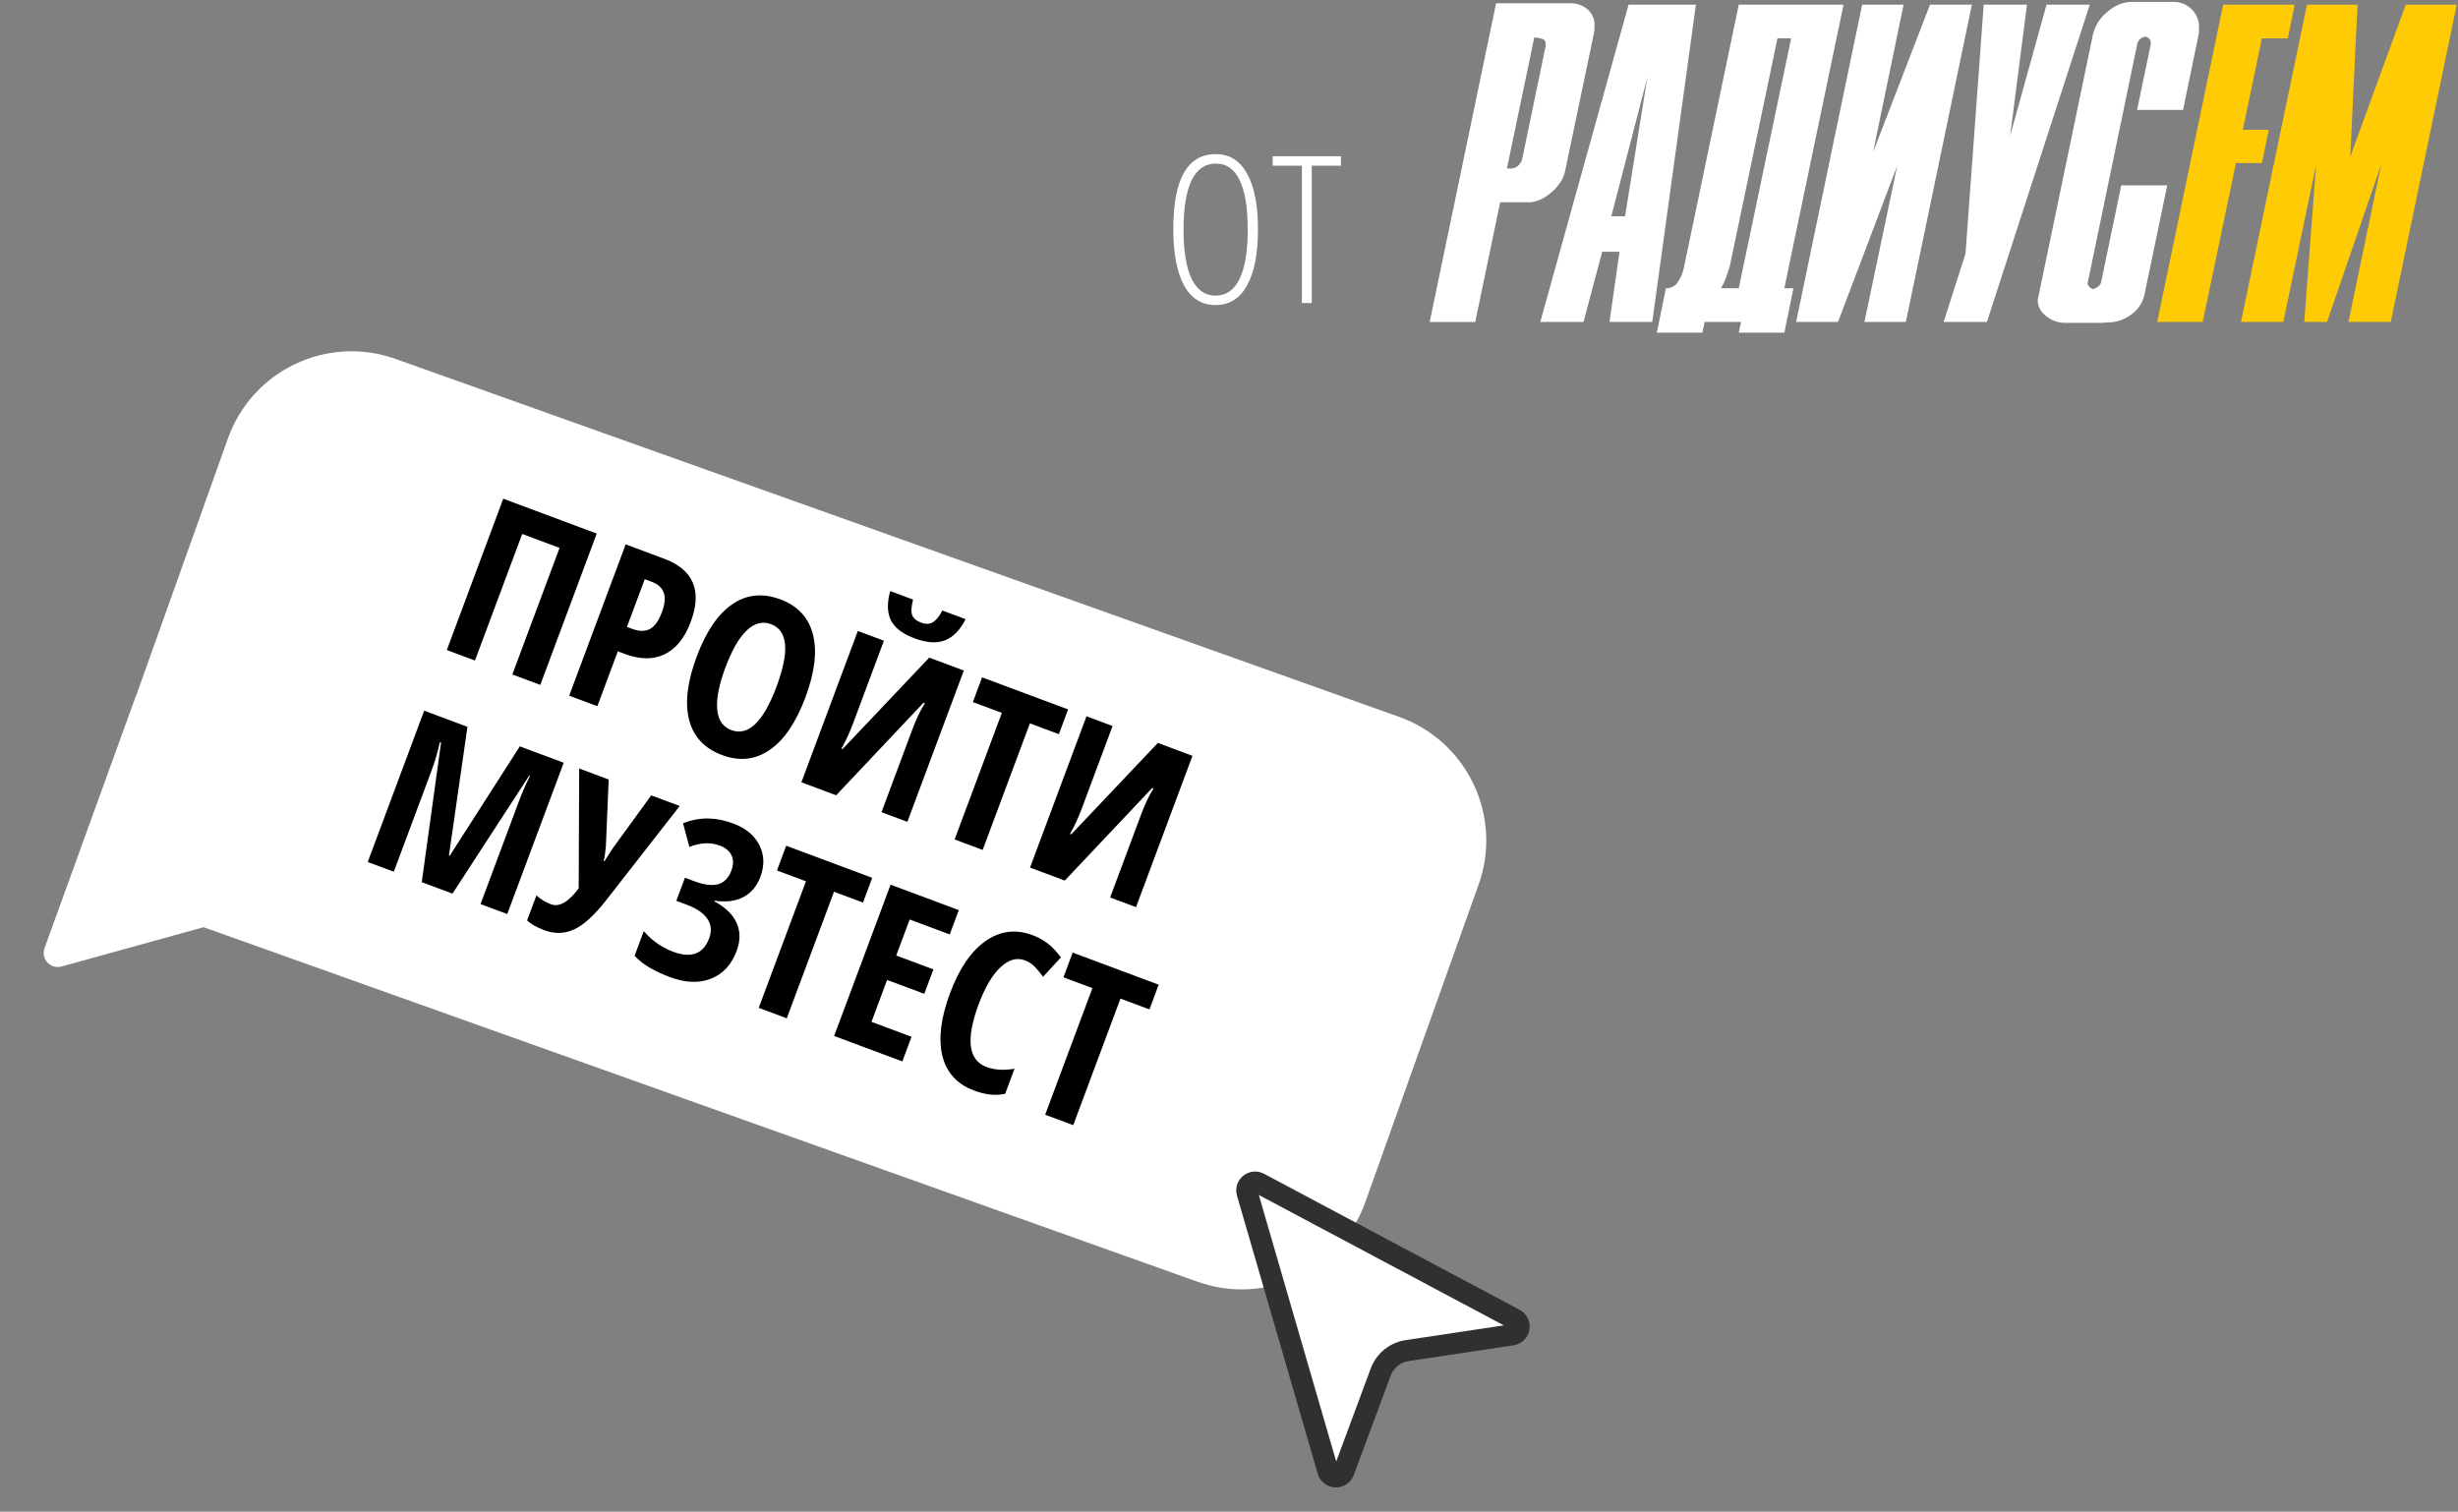
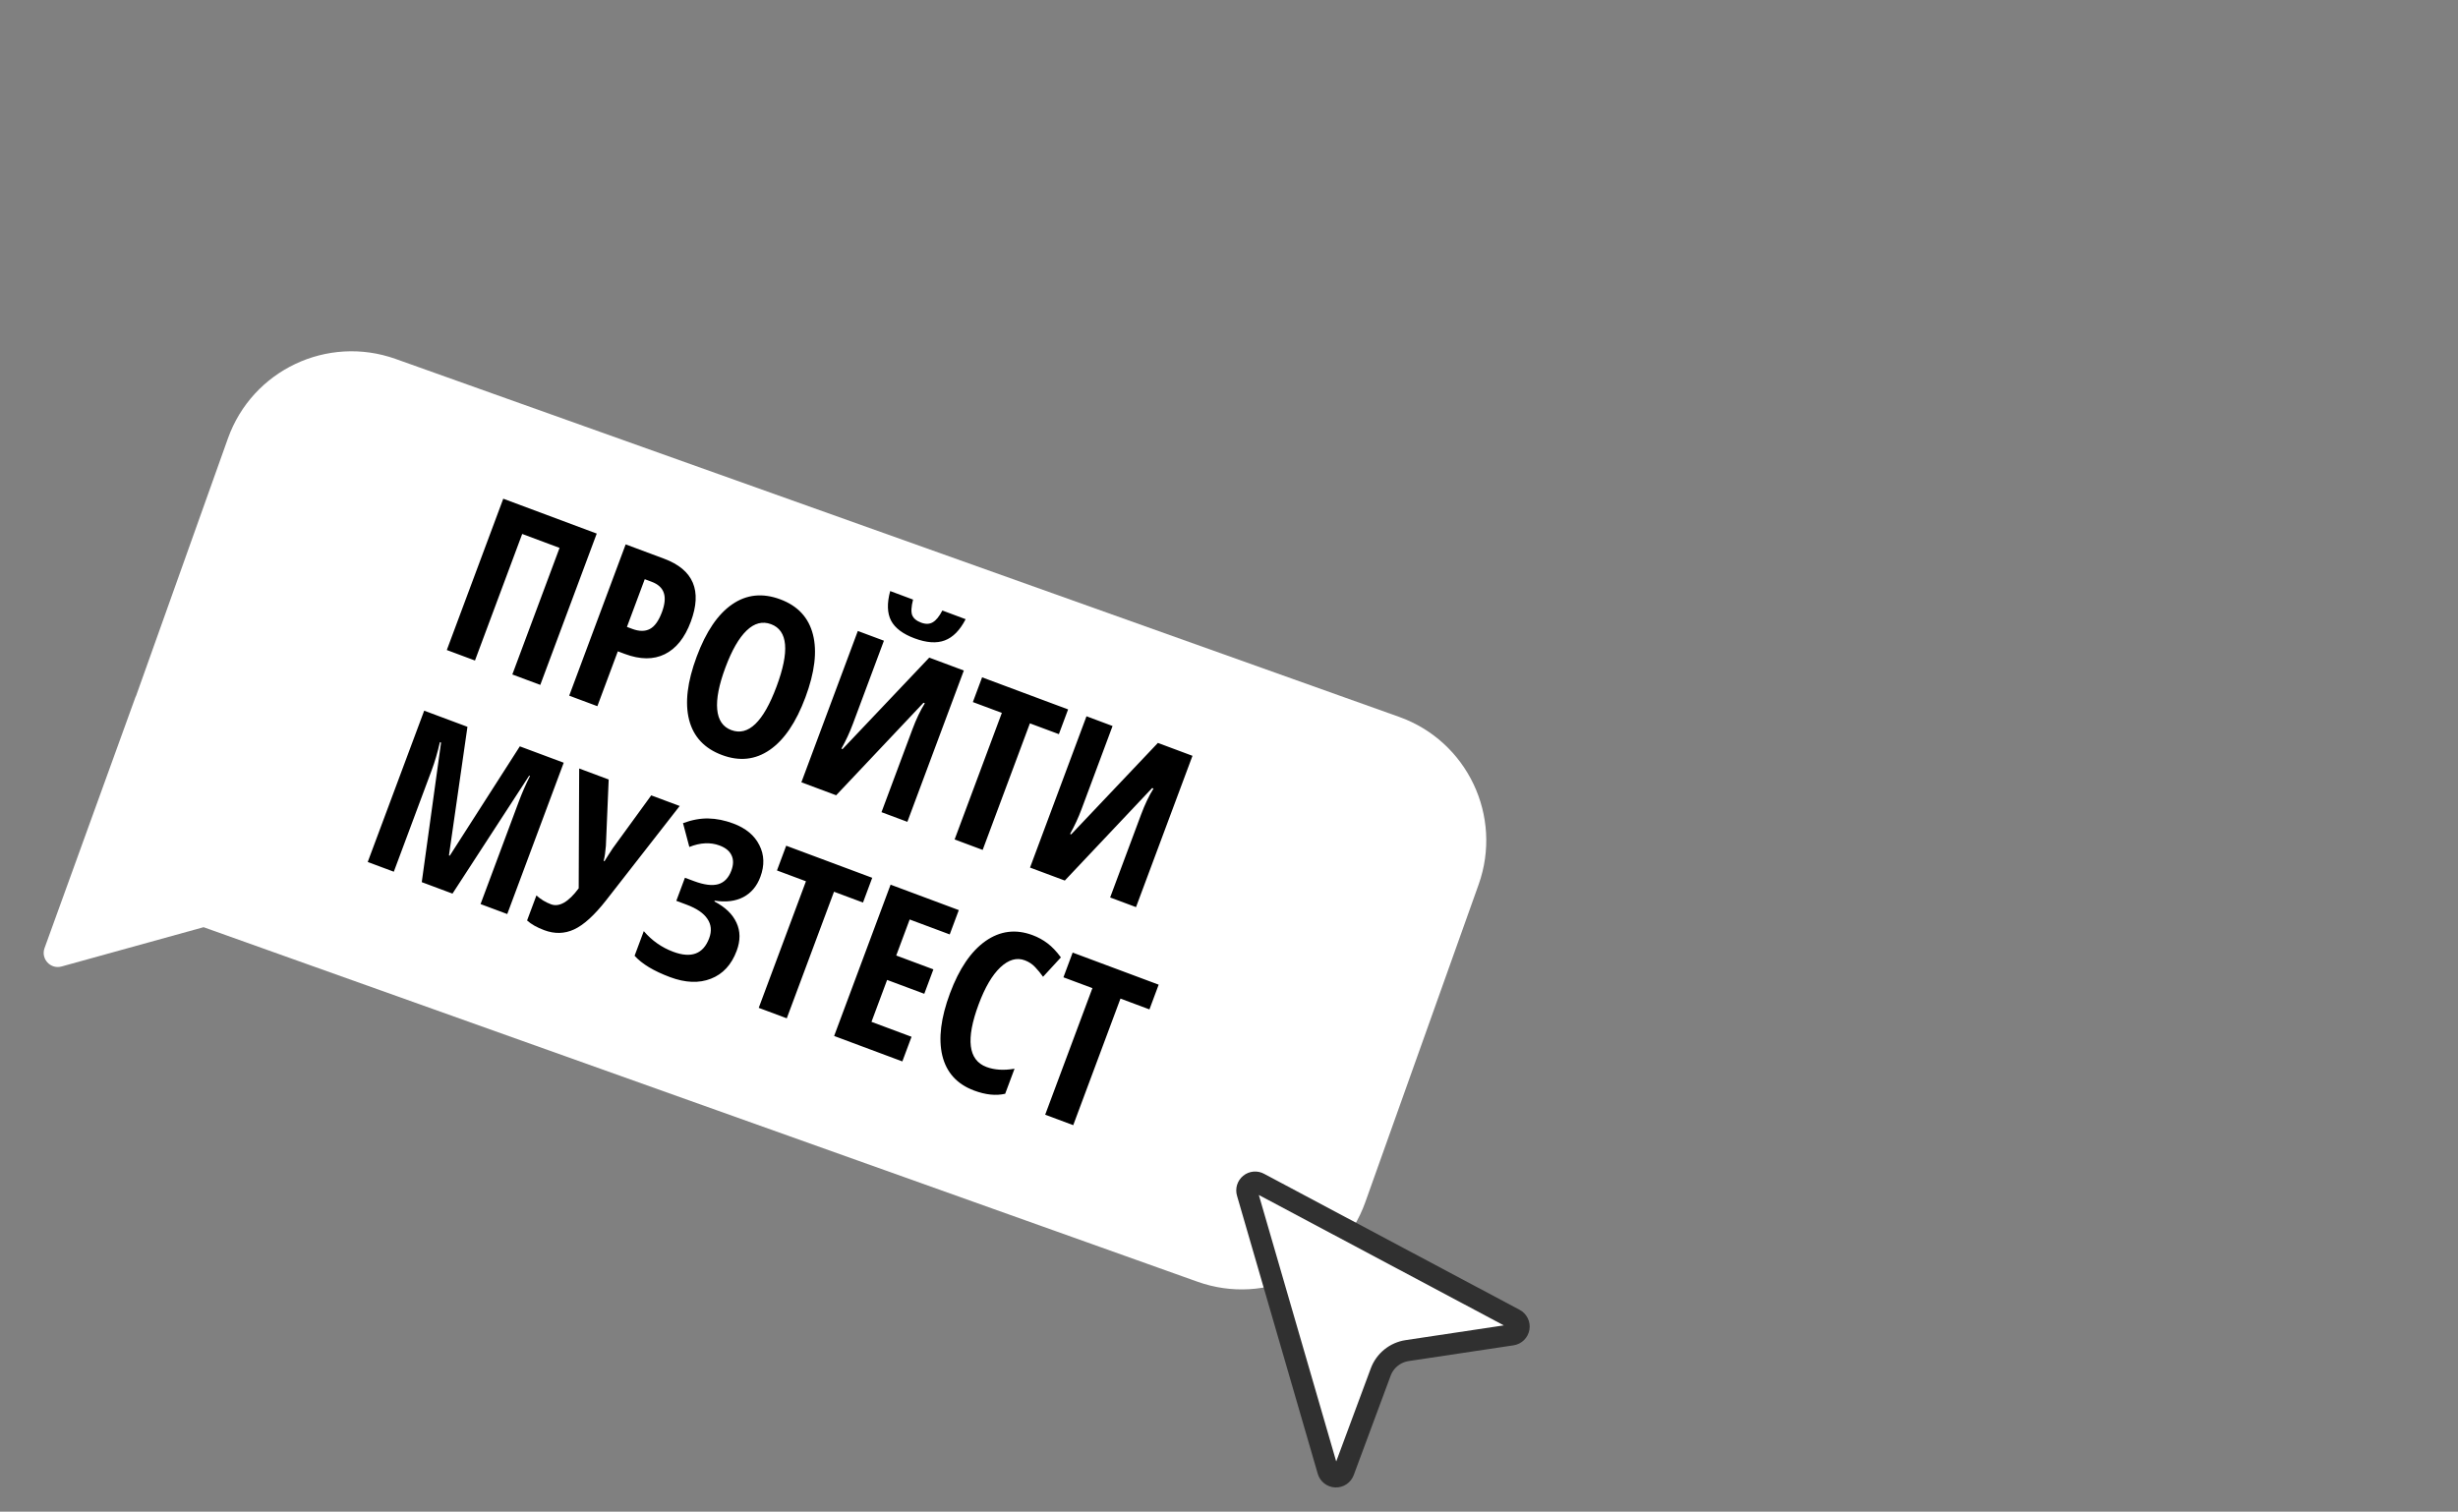
<svg xmlns="http://www.w3.org/2000/svg" width="239" height="147" viewBox="0 0 239 147" fill="none">
  <rect x="0" y="0" width="239" height="147" fill="#808080" stroke="none" />
  <path fill-rule="evenodd" clip-rule="evenodd" d="M38.468 34.905C31.83 32.537 24.529 35.999 22.161 42.637L13.245 67.631C13.212 67.693 13.182 67.758 13.157 67.827L4.331 92.196C3.952 93.243 4.913 94.282 5.987 93.985L19.794 90.165L116.444 124.642C123.082 127.01 130.383 123.548 132.751 116.91L143.771 86.018C146.139 79.38 142.677 72.079 136.039 69.711L38.468 34.905Z" fill="white" />
  <g clip-path="url(#clip0_247_74)">
    <path d="M121.27 116.002C121.222 115.848 121.221 115.683 121.267 115.528C121.314 115.373 121.406 115.236 121.531 115.134C121.657 115.032 121.81 114.97 121.971 114.956C122.132 114.942 122.294 114.977 122.435 115.057L147.277 128.281C147.428 128.362 147.549 128.488 147.625 128.642C147.7 128.795 147.725 128.969 147.696 129.138C147.667 129.306 147.586 129.462 147.464 129.582C147.341 129.702 147.185 129.78 147.015 129.806L136.824 131.337C136.248 131.423 135.706 131.662 135.253 132.029C134.801 132.395 134.455 132.876 134.252 133.422L130.663 143.086C130.603 143.246 130.494 143.384 130.352 143.479C130.209 143.574 130.04 143.621 129.869 143.615C129.698 143.609 129.534 143.549 129.399 143.443C129.264 143.338 129.165 143.193 129.117 143.029L121.27 116.002Z" fill="white" stroke="#303030" stroke-width="2.058" stroke-linecap="round" stroke-linejoin="round" />
  </g>
  <path d="M52.534 66.602L49.816 65.588L54.408 53.279L50.775 51.923L46.183 64.232L43.445 63.211L48.935 48.496L58.023 51.887L52.534 66.602ZM67.168 60.458C66.585 62.022 65.741 63.075 64.636 63.618C63.541 64.157 62.248 64.149 60.758 63.593L60.074 63.338L58.084 68.672L55.346 67.651L60.836 52.937L64.57 54.33C67.428 55.396 68.294 57.439 67.168 60.458ZM60.96 60.963L61.484 61.158C62.155 61.408 62.723 61.41 63.19 61.164C63.656 60.918 64.046 60.375 64.359 59.536C64.647 58.765 64.709 58.138 64.544 57.656C64.382 57.168 63.986 56.806 63.355 56.571L62.691 56.323L60.96 60.963ZM78.313 67.815C77.405 70.251 76.25 71.953 74.849 72.921C73.449 73.888 71.9 74.056 70.202 73.422C68.498 72.787 67.432 71.648 67.005 70.005C66.581 68.357 66.827 66.304 67.743 63.849C68.652 61.413 69.804 59.718 71.199 58.763C72.597 57.802 74.156 57.642 75.873 58.283C77.571 58.916 78.628 60.056 79.046 61.702C79.466 63.342 79.222 65.379 78.313 67.815ZM70.533 64.913C69.908 66.59 69.642 67.947 69.737 68.984C69.832 70.02 70.288 70.692 71.107 70.997C72.757 71.613 74.224 70.203 75.505 66.767C76.787 63.332 76.609 61.309 74.972 60.698C74.14 60.388 73.349 60.593 72.598 61.315C71.85 62.029 71.162 63.228 70.533 64.913ZM83.41 61.358L85.947 62.305L82.932 70.387C82.619 71.225 82.246 72.03 81.813 72.801L81.924 72.843L90.355 63.949L93.717 65.204L88.227 79.918L85.711 78.979L88.719 70.917C89.089 69.924 89.492 69.081 89.926 68.387L89.795 68.338L81.303 77.335L77.921 76.073L83.41 61.358ZM93.893 60.213C93.338 61.29 92.661 61.978 91.862 62.276C91.07 62.576 90.09 62.509 88.922 62.073C87.782 61.648 87.021 61.074 86.641 60.351C86.264 59.622 86.235 58.663 86.556 57.476L88.78 58.306C88.604 59.004 88.576 59.51 88.696 59.822C88.823 60.137 89.112 60.378 89.561 60.546C90.004 60.711 90.383 60.7 90.698 60.511C91.019 60.326 91.329 59.944 91.629 59.368L93.893 60.213ZM95.549 82.649L92.821 81.632L97.413 69.323L94.595 68.272L95.493 65.866L103.856 68.986L102.959 71.392L100.141 70.341L95.549 82.649ZM105.643 69.653L108.179 70.599L105.164 78.681C104.851 79.52 104.478 80.325 104.045 81.096L104.156 81.137L112.587 72.244L115.949 73.498L110.459 88.212L107.943 87.273L110.951 79.212C111.321 78.219 111.724 77.375 112.159 76.681L112.028 76.632L103.535 85.629L100.153 84.367L105.643 69.653ZM41.009 85.783L42.886 72.209L42.775 72.168C42.542 73.181 42.276 74.091 41.975 74.896L38.292 84.769L35.755 83.823L41.245 69.109L45.452 70.678L43.654 83.181L43.734 83.211L50.545 72.578L54.812 74.17L49.322 88.885L46.726 87.916L50.447 77.942C50.755 77.117 51.117 76.289 51.534 75.458L51.453 75.428L43.998 86.898L41.009 85.783ZM52.916 90.454C52.211 90.192 51.656 89.877 51.249 89.512L52.158 87.076C52.575 87.454 53.046 87.74 53.569 87.935C54.374 88.236 55.274 87.719 56.268 86.385L56.316 74.731L59.185 75.802L58.913 82.247C58.869 82.835 58.798 83.324 58.698 83.715L58.778 83.745L59.175 83.113L59.577 82.495L63.321 77.345L66.089 78.377L58.926 87.56C57.789 89.009 56.754 89.949 55.821 90.38C54.897 90.808 53.929 90.832 52.916 90.454ZM73.933 85.271C73.593 86.184 73.038 86.84 72.27 87.242C71.51 87.638 70.585 87.752 69.494 87.582L69.464 87.662C70.514 88.207 71.229 88.894 71.608 89.723C71.995 90.548 72.003 91.46 71.63 92.46C71.124 93.816 70.29 94.72 69.127 95.173C67.971 95.628 66.645 95.577 65.149 95.019C63.566 94.428 62.417 93.736 61.704 92.942L62.598 90.547C63.386 91.468 64.34 92.137 65.46 92.555C67.218 93.211 68.384 92.77 68.957 91.234C69.218 90.536 69.16 89.911 68.785 89.358C68.42 88.802 67.741 88.338 66.748 87.968L65.761 87.6L66.599 85.355L67.484 85.686C68.457 86.049 69.238 86.149 69.826 85.986C70.416 85.816 70.844 85.376 71.11 84.665C71.323 84.094 71.331 83.601 71.135 83.184C70.942 82.76 70.553 82.439 69.969 82.221C69.077 81.888 68.096 81.935 67.027 82.362L66.412 80.046C67.289 79.723 68.114 79.572 68.886 79.593C69.66 79.607 70.467 79.77 71.306 80.083C72.52 80.536 73.363 81.237 73.835 82.185C74.316 83.128 74.349 84.157 73.933 85.271ZM76.501 99.024L73.774 98.007L78.366 85.698L75.548 84.647L76.445 82.241L84.809 85.361L83.912 87.767L81.093 86.715L76.501 99.024ZM87.738 103.217L81.106 100.742L86.595 86.028L93.228 88.502L92.345 90.867L88.45 89.414L87.144 92.917L90.757 94.265L89.871 96.64L86.257 95.292L84.737 99.368L88.632 100.821L87.738 103.217ZM99.644 93.384C98.859 93.091 98.067 93.319 97.268 94.068C96.475 94.82 95.774 96.014 95.163 97.651C93.891 101.06 94.144 103.096 95.922 103.759C96.701 104.049 97.609 104.105 98.646 103.927L97.737 106.362C96.842 106.571 95.834 106.466 94.713 106.048C93.056 105.43 92.026 104.297 91.624 102.649C91.232 100.996 91.481 98.976 92.372 96.587C93.263 94.199 94.414 92.507 95.825 91.512C97.243 90.52 98.766 90.328 100.397 90.936C100.934 91.136 101.419 91.402 101.854 91.732C102.296 92.065 102.729 92.521 103.155 93.1L101.42 94.987C101.195 94.666 100.943 94.358 100.664 94.062C100.387 93.76 100.047 93.534 99.644 93.384ZM104.354 109.416L101.627 108.398L106.219 96.089L103.401 95.038L104.298 92.632L112.662 95.753L111.765 98.158L108.947 97.107L104.354 109.416Z" fill="black" />
-   <path d="M122.316 22.312C122.316 24.675 121.962 26.491 121.252 27.761C120.549 29.03 119.53 29.665 118.195 29.665C116.848 29.665 115.826 29.027 115.129 27.751C114.432 26.469 114.084 24.649 114.084 22.292C114.084 19.831 114.429 17.999 115.119 16.794C115.809 15.59 116.844 14.988 118.225 14.988C119.553 14.988 120.565 15.622 121.262 16.892C121.965 18.155 122.316 19.962 122.316 22.312ZM115.08 22.312C115.08 24.434 115.344 26.039 115.871 27.126C116.405 28.207 117.18 28.747 118.195 28.747C119.217 28.747 119.992 28.21 120.52 27.136C121.053 26.062 121.32 24.454 121.32 22.312C121.32 20.196 121.06 18.601 120.539 17.527C120.018 16.446 119.247 15.905 118.225 15.905C117.176 15.905 116.389 16.452 115.861 17.546C115.34 18.633 115.08 20.222 115.08 22.312ZM127.546 29.47H126.589V16.111H123.747V15.193H130.387V16.111H127.546V29.47Z" fill="white" />
  <g clip-path="url(#clip1_247_74)">
    <g clip-path="url(#clip2_247_74)">
      <path d="M165.528 32.352L165.746 31.306H169.288L169.07 32.352H173.498L174.384 28.029H173.498L179.254 0.45H169.067L163.711 26.125C163.595 26.647 163.369 27.138 163.047 27.564C162.783 27.874 162.391 28.045 161.984 28.029L161.101 32.352H165.528ZM167.849 26.922C167.982 26.539 168.105 26.155 168.218 25.771L172.83 3.725H174.159L169.067 28.029H167.34C167.545 27.678 167.716 27.307 167.849 26.922Z" fill="white" />
      <path d="M151.891 17.454C151.949 17.339 152.001 17.221 152.046 17.1C152.09 16.984 152.126 16.866 152.157 16.746L154.99 3.199C154.989 3.146 154.997 3.094 155.013 3.044C155.028 2.994 155.036 2.942 155.035 2.889V2.575C155.089 1.959 154.851 1.353 154.393 0.937C153.91 0.515 153.284 0.293 152.644 0.317H145.471L139.014 31.311H143.441L145.869 19.668H148.88C149.531 19.566 150.143 19.29 150.651 18.871C151.158 18.49 151.581 18.008 151.891 17.454ZM150.297 4.435L148.039 15.32C147.995 15.615 147.855 15.888 147.64 16.095C147.451 16.279 147.197 16.383 146.932 16.383H146.526L149.183 3.633C149.454 3.651 149.721 3.703 149.98 3.787C150.179 3.851 150.308 4.044 150.29 4.252L150.297 4.435Z" fill="white" />
      <path d="M198.993 0.45L195.453 13.2L197.091 0.45H192.884L191.113 24.666L188.988 31.306H193.194L203.199 0.45H198.993Z" fill="white" />
      <path d="M213.138 0.937C212.657 0.437 211.986 0.163 211.293 0.185H207.308C206.447 0.185 205.642 0.509 204.895 1.159C204.196 1.721 203.705 2.5 203.5 3.372L198.187 28.915C198.181 28.962 198.166 29.007 198.142 29.048V29.232C198.142 29.793 198.401 30.285 198.917 30.708C199.407 31.126 200.023 31.367 200.666 31.395H204.474L204.917 31.35C205.77 31.364 206.603 31.083 207.273 30.553C207.907 30.093 208.349 29.415 208.514 28.649L210.728 18.025H206.254L204.306 27.417C204.274 27.598 204.171 27.757 204.018 27.86C203.863 27.974 203.692 28.064 203.509 28.125C203.255 28.048 203.055 27.849 202.978 27.594L203.022 27.373L207.804 4.312C207.845 4.105 207.954 3.918 208.114 3.78C208.254 3.665 208.422 3.589 208.601 3.559C208.741 3.587 208.869 3.657 208.97 3.758C209.077 3.871 209.133 4.023 209.125 4.179V4.312L207.797 10.686H212.269L213.774 3.382C213.773 3.329 213.781 3.277 213.796 3.227C213.812 3.177 213.819 3.124 213.818 3.072V2.797C213.867 2.108 213.62 1.431 213.138 0.937Z" fill="white" />
      <path d="M160.656 31.306L164.899 0.45H158.354L149.766 31.306H153.972L155.787 24.48H157.47L156.496 31.306H160.656ZM156.673 21.035L160.178 7.533L158.009 21.035H156.673Z" fill="white" />
      <path d="M187.661 0.45L182.127 14.794L185.093 0.45H181.064L174.646 31.306H178.717L184.473 16.121L181.286 31.306H185.315L191.733 0.45H187.661Z" fill="white" />
-       <path fill-rule="evenodd" clip-rule="evenodd" d="M209.752 31.306L216.17 0.45H223.12L222.456 3.727H219.934L218.074 12.625H220.598L219.934 15.857H217.41L214.178 31.306H209.75H209.752ZM224.052 31.306H226.266L231.535 15.993L228.347 31.306H232.461L238.881 0.45H233.922L228.522 15.241L229.23 0.454H224.316L217.897 31.306H222.015L225.203 16.034L224.052 31.306Z" fill="#FFCB05" />
    </g>
  </g>
  <defs>
    <clipPath id="clip0_247_74">
      <rect width="31" height="31" fill="white" transform="translate(119.538 112.679) rotate(5.919)" />
    </clipPath>
    <clipPath id="clip1_247_74">
-       <rect width="100" height="32.47" fill="white" transform="translate(139)" />
-     </clipPath>
+       </clipPath>
    <clipPath id="clip2_247_74">
      <rect width="99.984" height="32.47" fill="white" transform="translate(139.008)" />
    </clipPath>
  </defs>
</svg>